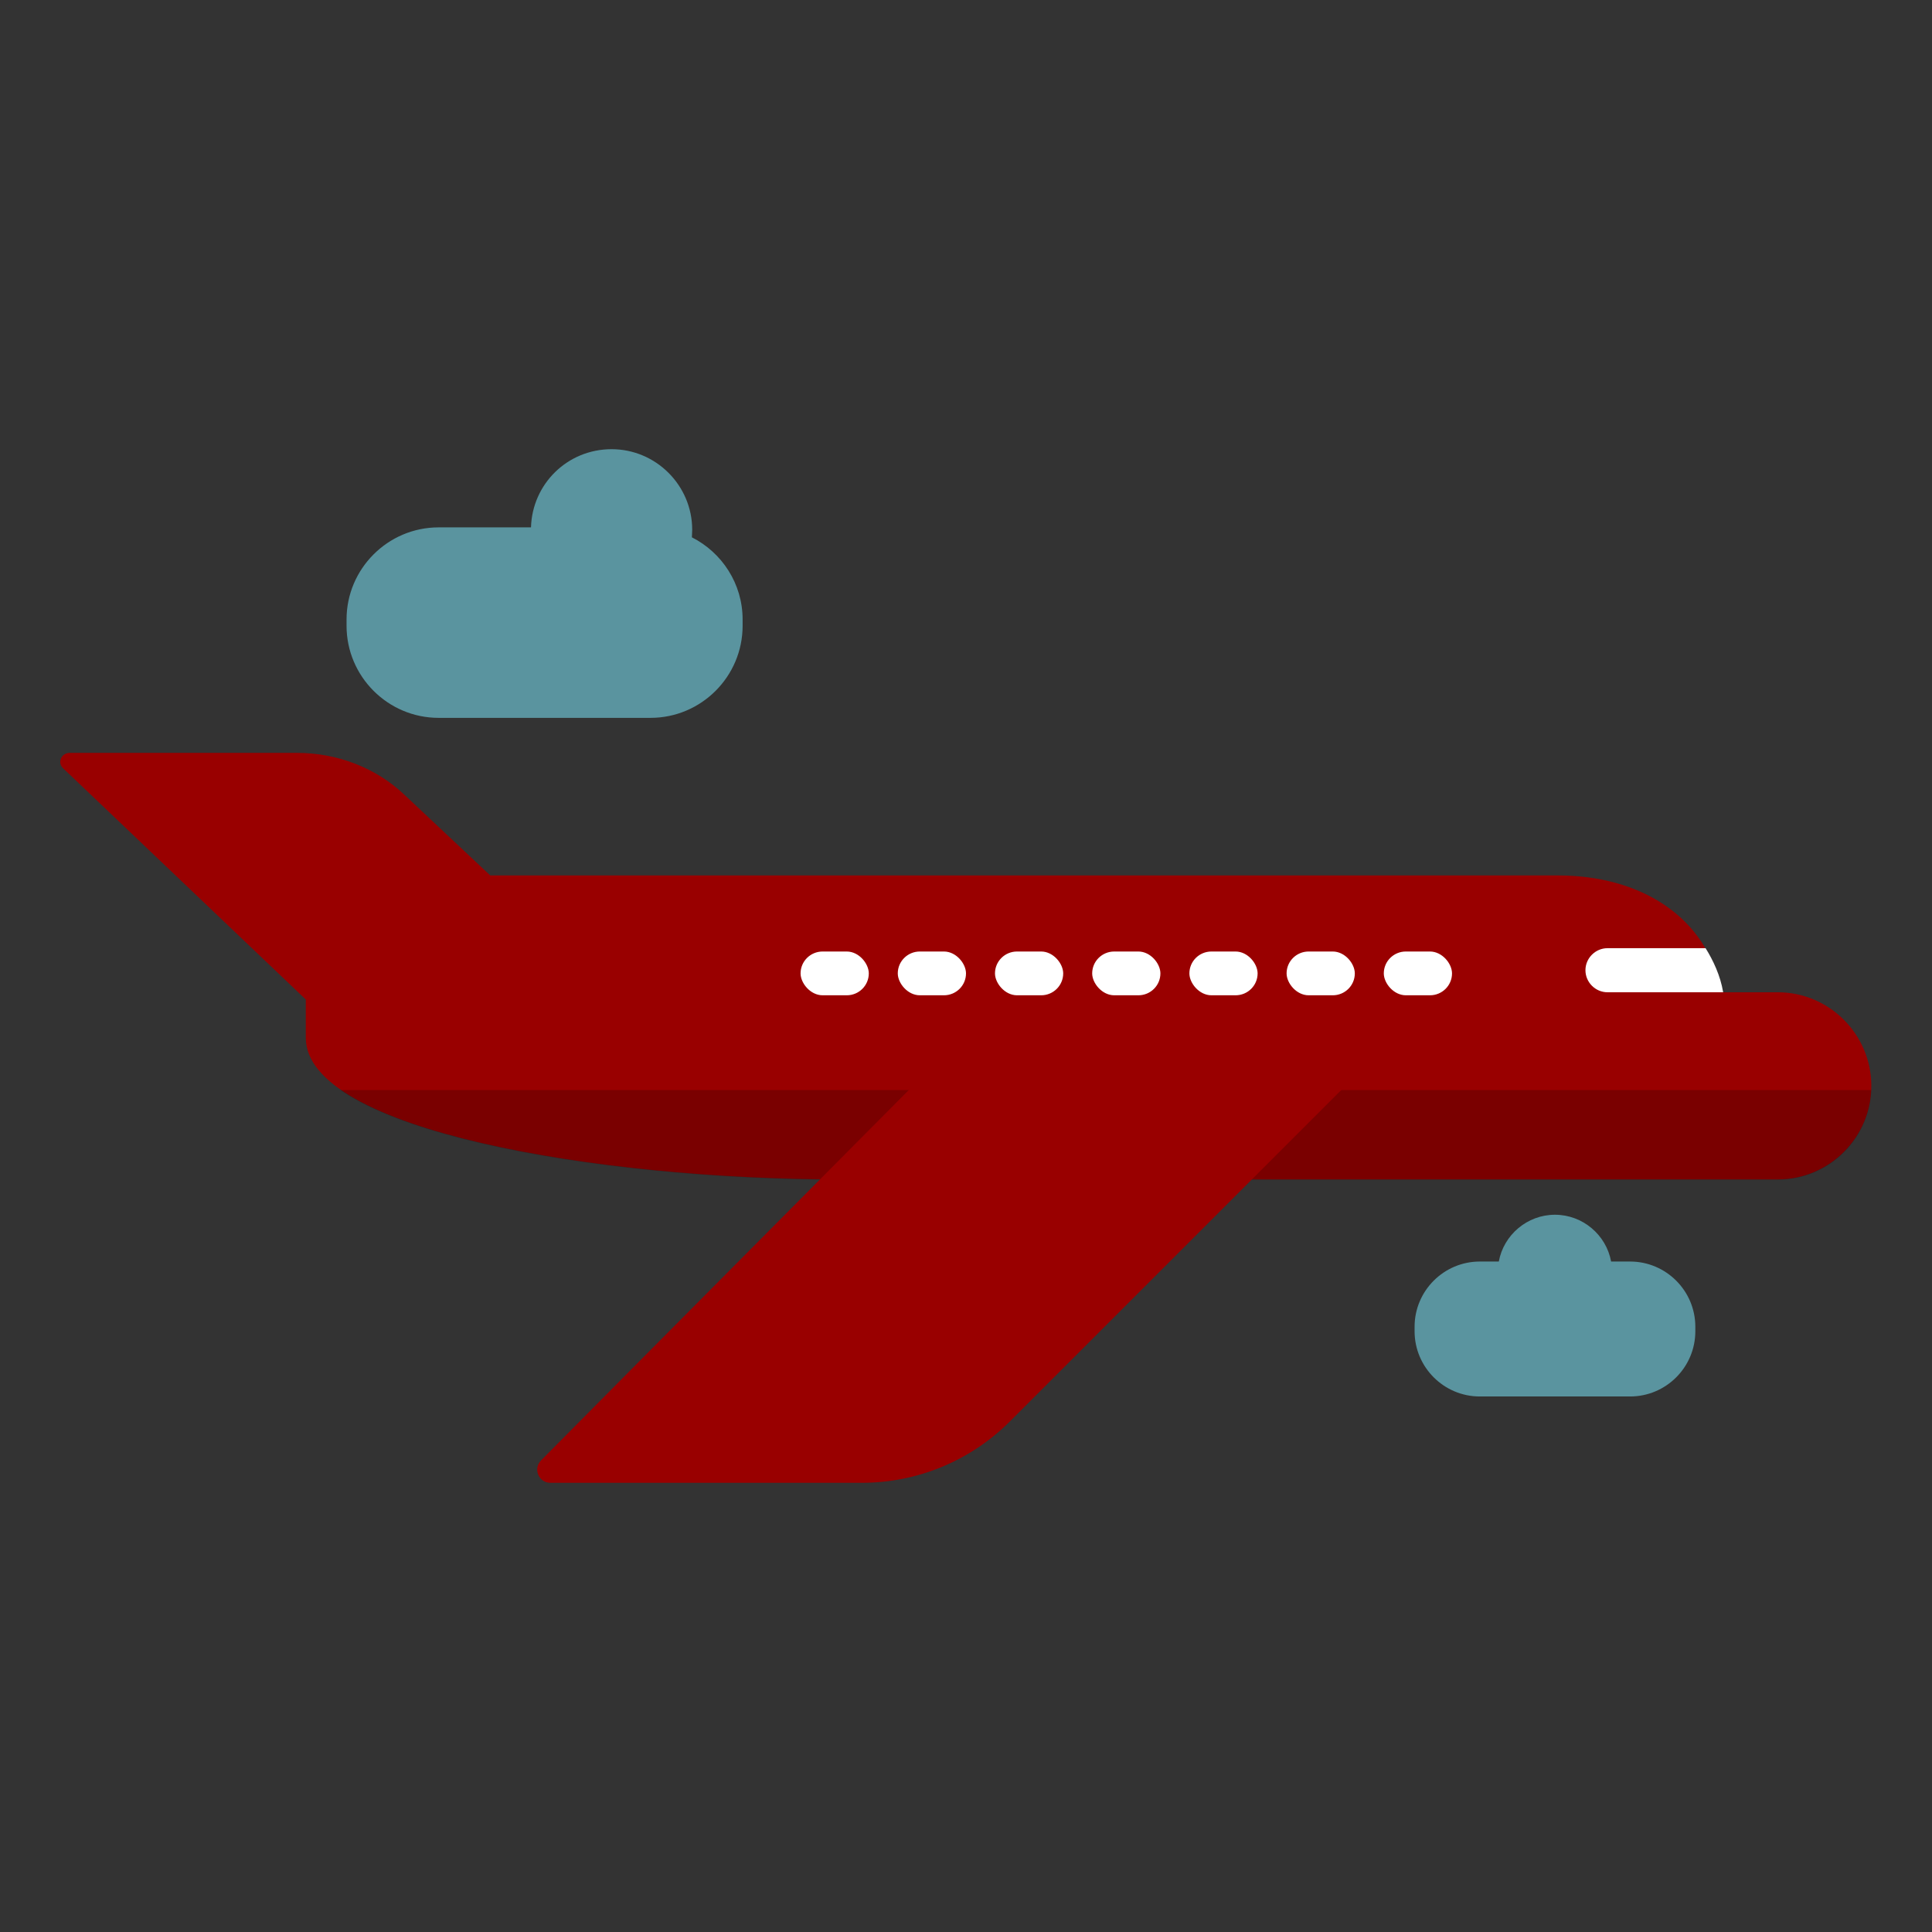
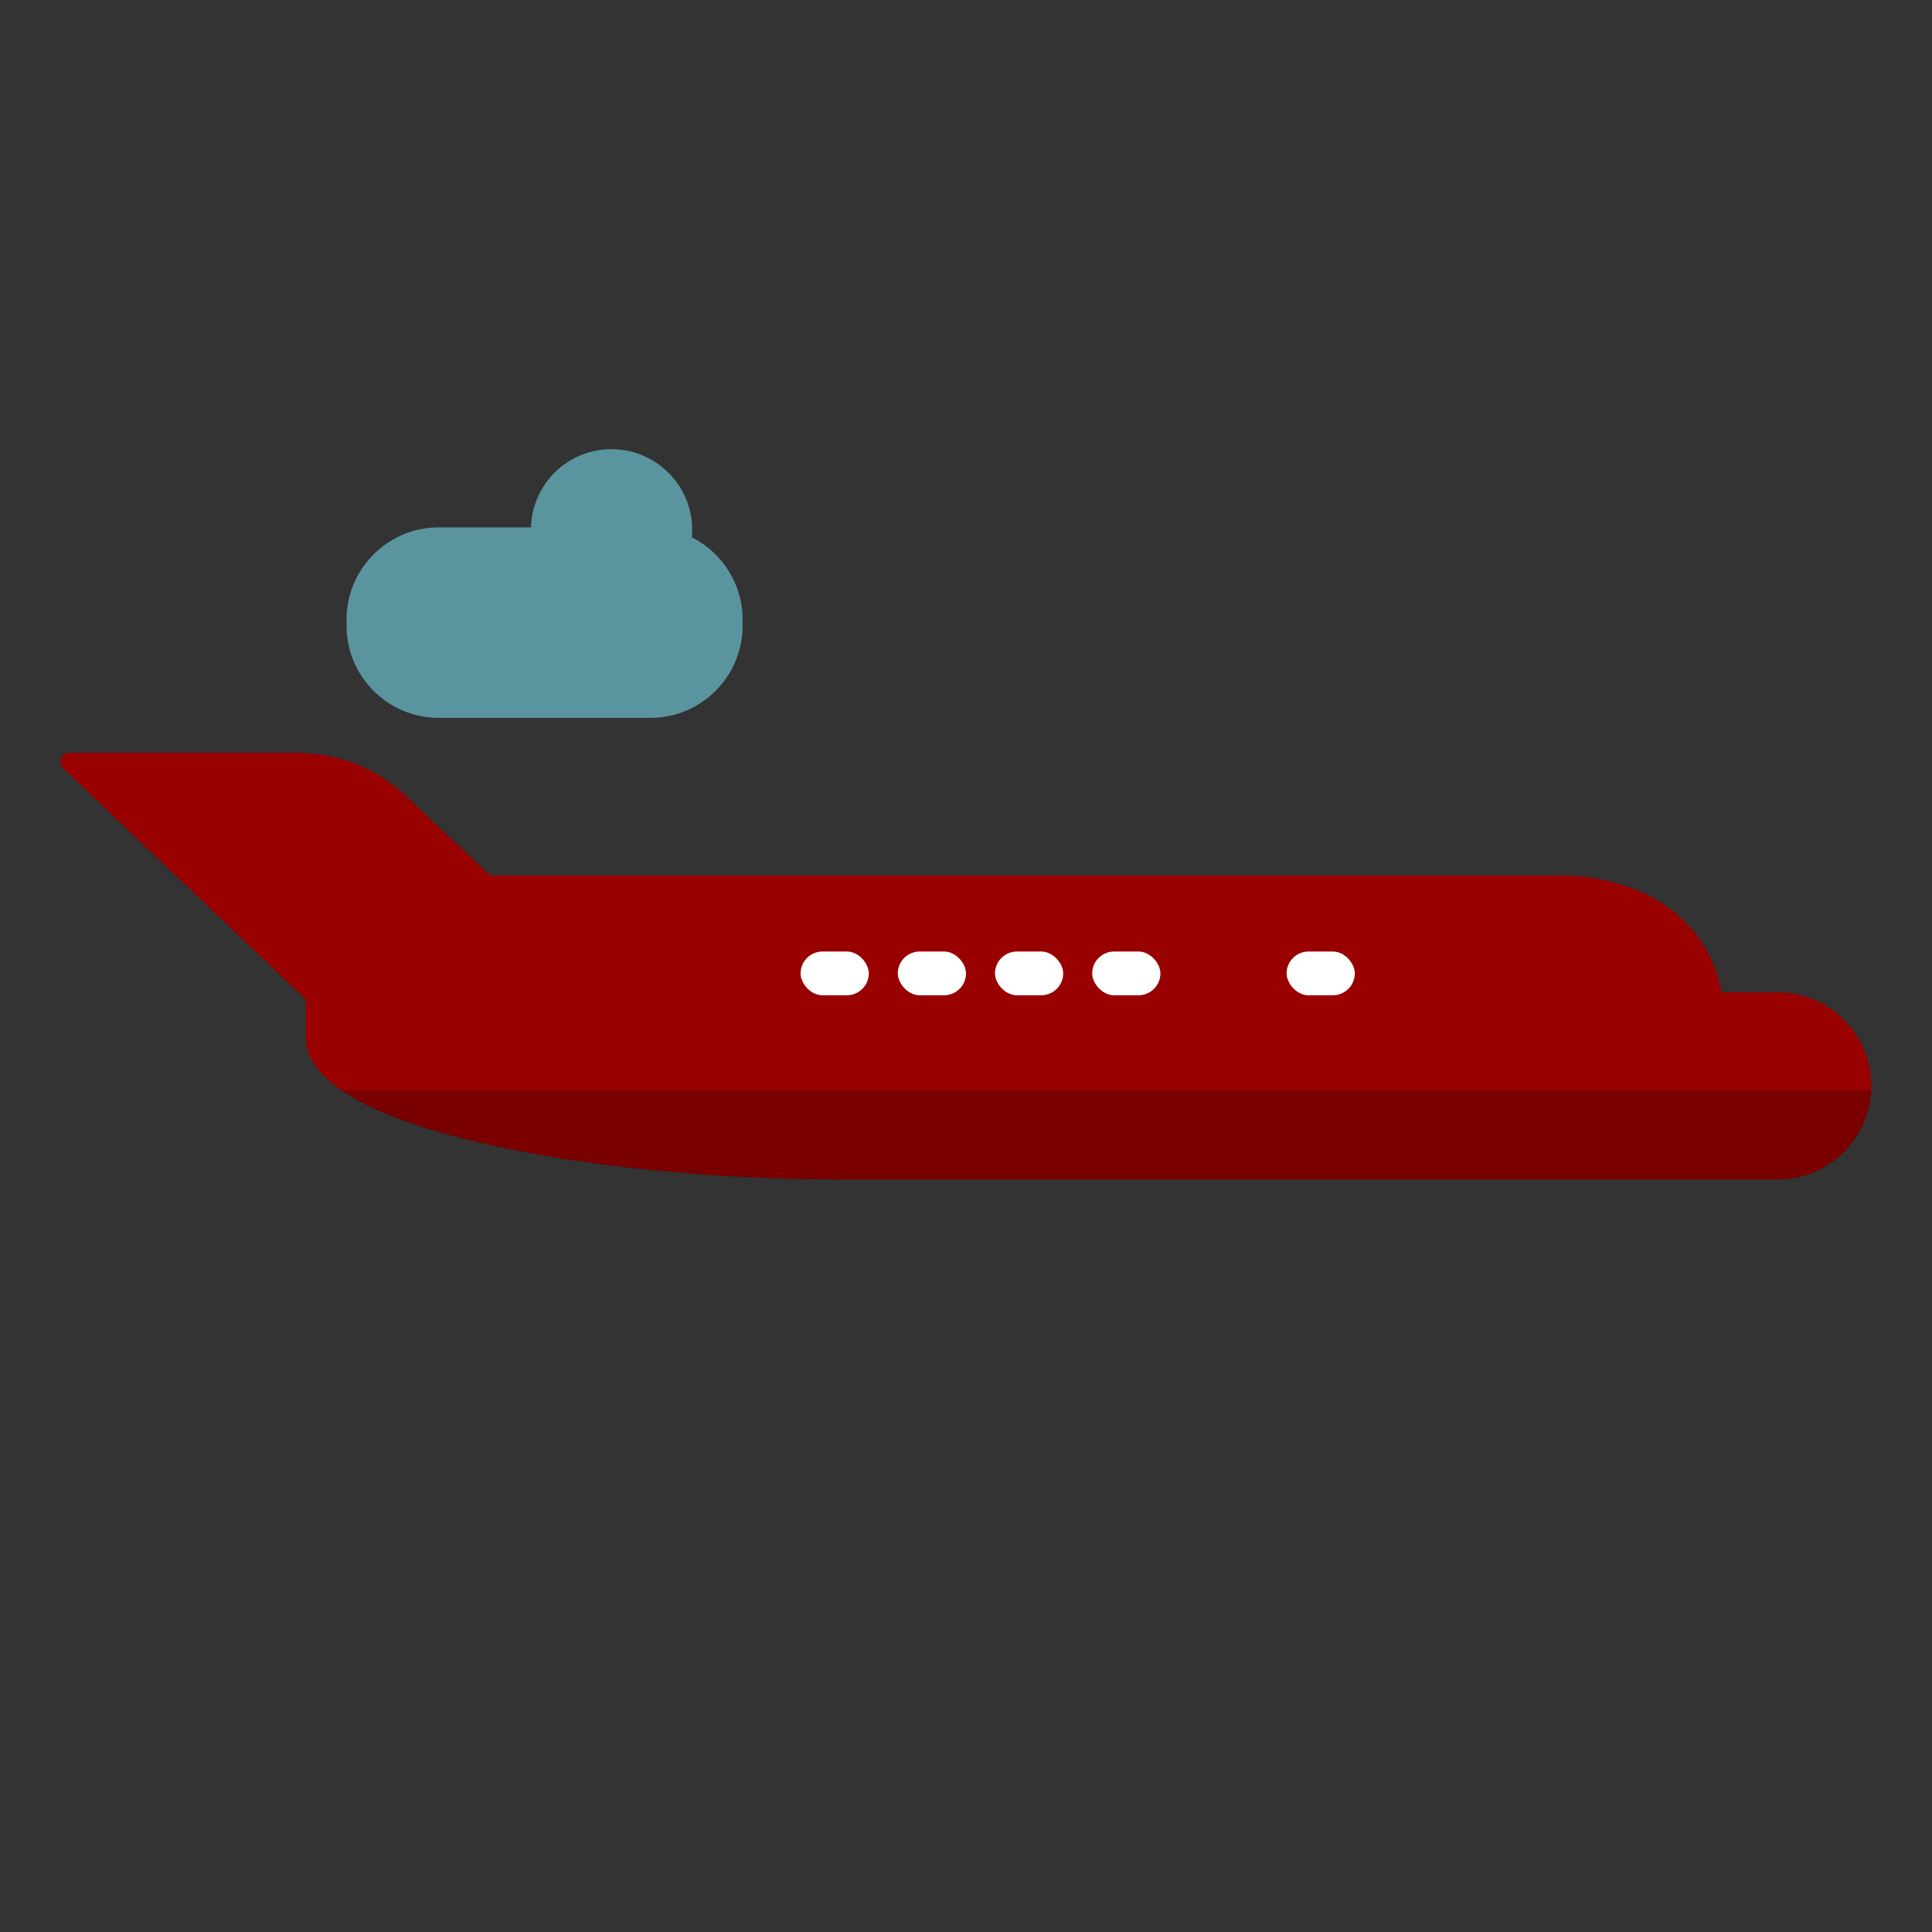
<svg xmlns="http://www.w3.org/2000/svg" id="Design_64_px" viewBox="0 0 64 64">
  <rect x="0" y="0" width="64" height="64" fill="#333333" stroke="none" />
  <defs>
    <style>.cls-1{fill:#fff;}.cls-2{fill:#900;}.cls-3{fill:#5a949f;}.cls-4{isolation:isolate;opacity:.2;}</style>
  </defs>
  <path class="cls-2" d="M2.32,24.94h7.52c1.34,0,2.63,.5,3.57,1.4l2.83,2.66h12.19s10.4,0,10.4,0h12.78c2.7,0,4.94,1.34,5.42,3.87h1.86c1.71,0,3.1,1.4,3.1,3.1h0c0,1.71-1.4,3.1-3.1,3.1h-.56s-5.66,0-5.66,0h-1.06s-7.14,0-7.14,0h-5.64s-10.4,0-10.4,0h-.57c-8.11,0-17.73-1.65-17.73-4.69v-.48c0-.28,0-.54,0-.79-1.27-1.21-6.19-5.9-8.04-7.66-.2-.19-.06-.51,.22-.51Z" />
  <g class="cls-4">
    <path d="M61.99,36.11c-.07,1.65-1.43,2.97-3.1,2.97h-.56s-5.66,0-5.66,0h-1.06s-7.14,0-7.14,0h-5.64s-10.4,0-10.4,0h-.57c-6.42,0-13.79-1.03-16.58-2.97H61.99Z" />
  </g>
-   <path class="cls-1" d="M57.08,32.87h-3.83c-.4,0-.73-.33-.73-.73s.33-.73,.73-.73h3.25c.25,.4,.49,.91,.58,1.45" />
-   <rect class="cls-1" x="45.84" y="31.52" width="2.26" height="1.45" rx=".73" ry=".73" />
  <rect class="cls-1" x="42.62" y="31.52" width="2.26" height="1.45" rx=".73" ry=".73" />
-   <rect class="cls-1" x="39.4" y="31.52" width="2.26" height="1.45" rx=".73" ry=".73" />
  <rect class="cls-1" x="36.18" y="31.52" width="2.26" height="1.45" rx=".73" ry=".73" />
  <rect class="cls-1" x="32.96" y="31.52" width="2.26" height="1.45" rx=".73" ry=".73" />
  <rect class="cls-1" x="29.74" y="31.52" width="2.26" height="1.45" rx=".73" ry=".73" />
  <rect class="cls-1" x="26.52" y="31.52" width="2.26" height="1.45" rx=".73" ry=".73" />
-   <path class="cls-2" d="M17.91,48.39c2.64-2.67,11.63-11.71,12.8-12.89,.08-.08,.19-.13,.31-.13h13.12c.38,0,.57,.46,.3,.73h0s-10.99,10.99-10.99,10.99c-1.3,1.3-3.06,2.03-4.9,2.03h-10.32c-.38,0-.58-.46-.31-.74Z" />
  <path class="cls-3" d="M22.92,17.8c0-.08,.01-.16,.01-.25,0-1.47-1.2-2.67-2.67-2.67s-2.63,1.16-2.67,2.59h-3.06c-1.68,0-3.05,1.37-3.05,3.05v.21c0,1.68,1.37,3.05,3.05,3.05h7.02c1.68,0,3.05-1.37,3.05-3.05v-.21c0-1.19-.69-2.22-1.68-2.72Z" />
-   <path class="cls-3" d="M54,41.79h-.63c-.16-.88-.94-1.55-1.86-1.55s-1.7,.67-1.86,1.55h-.63c-1.19,0-2.16,.97-2.16,2.16v.15c0,1.19,.97,2.16,2.16,2.16h4.98c1.19,0,2.16-.97,2.16-2.16v-.15c0-1.19-.97-2.16-2.16-2.16Z" />
</svg>